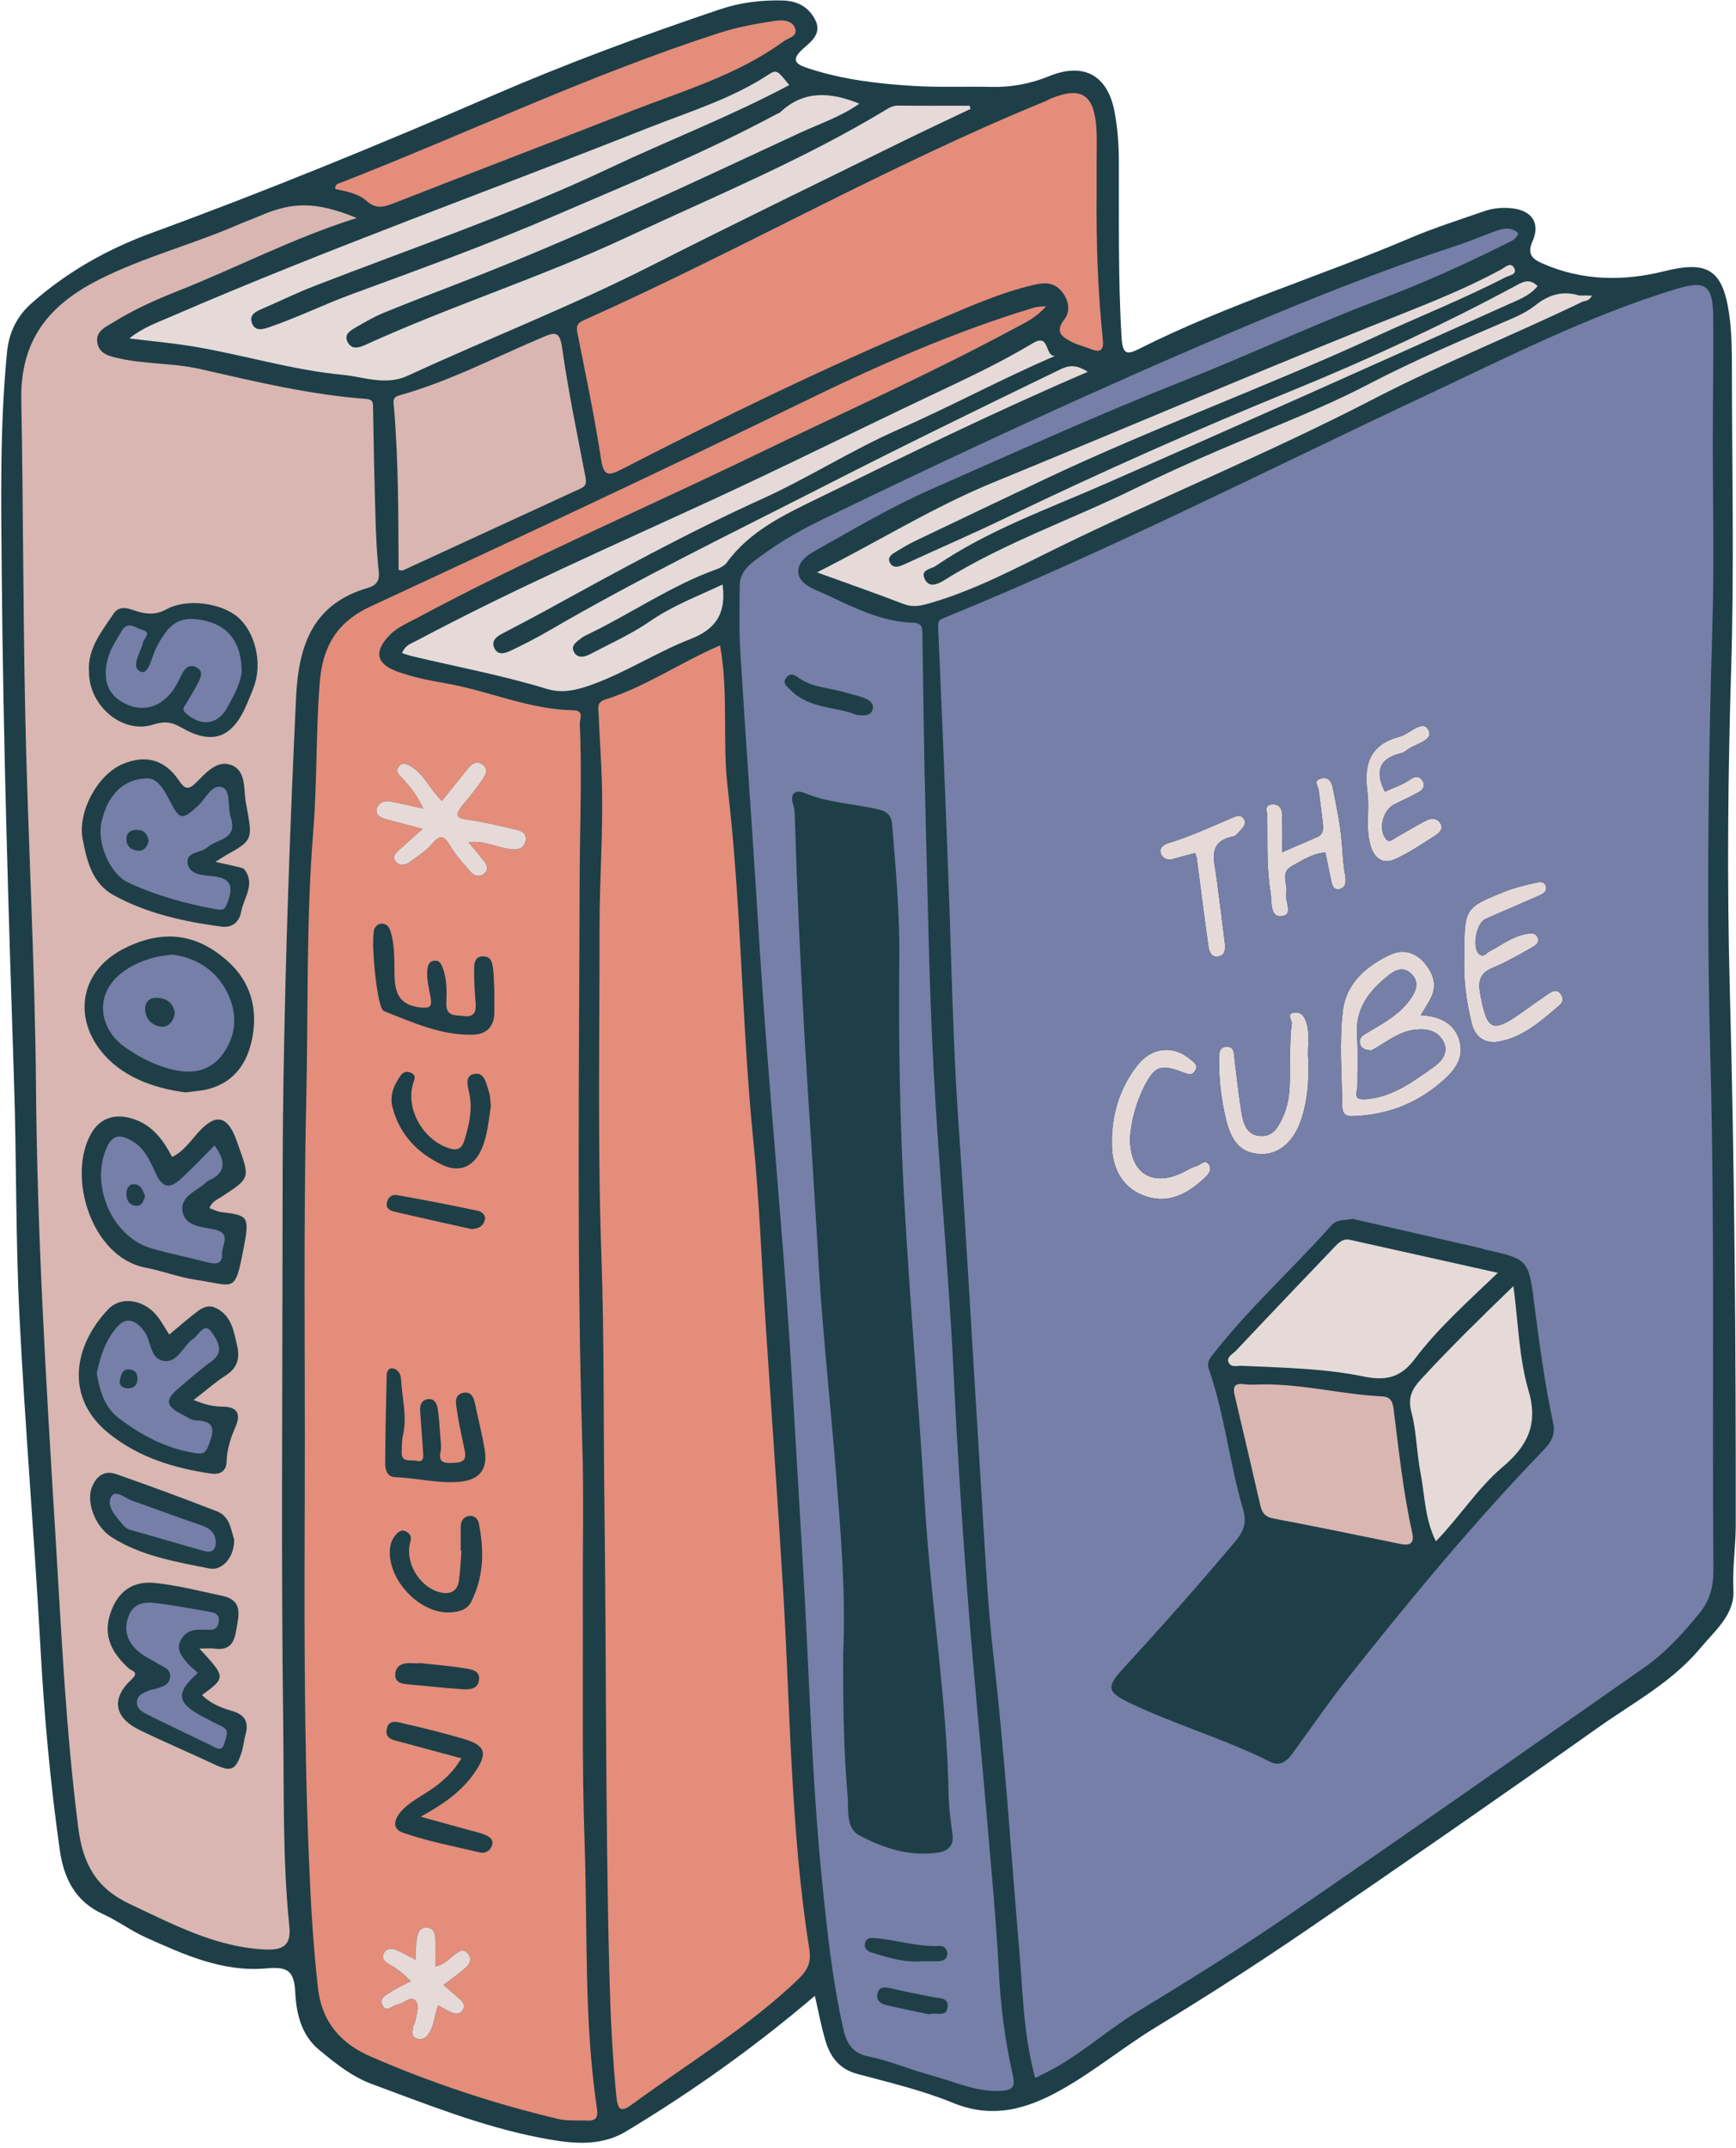
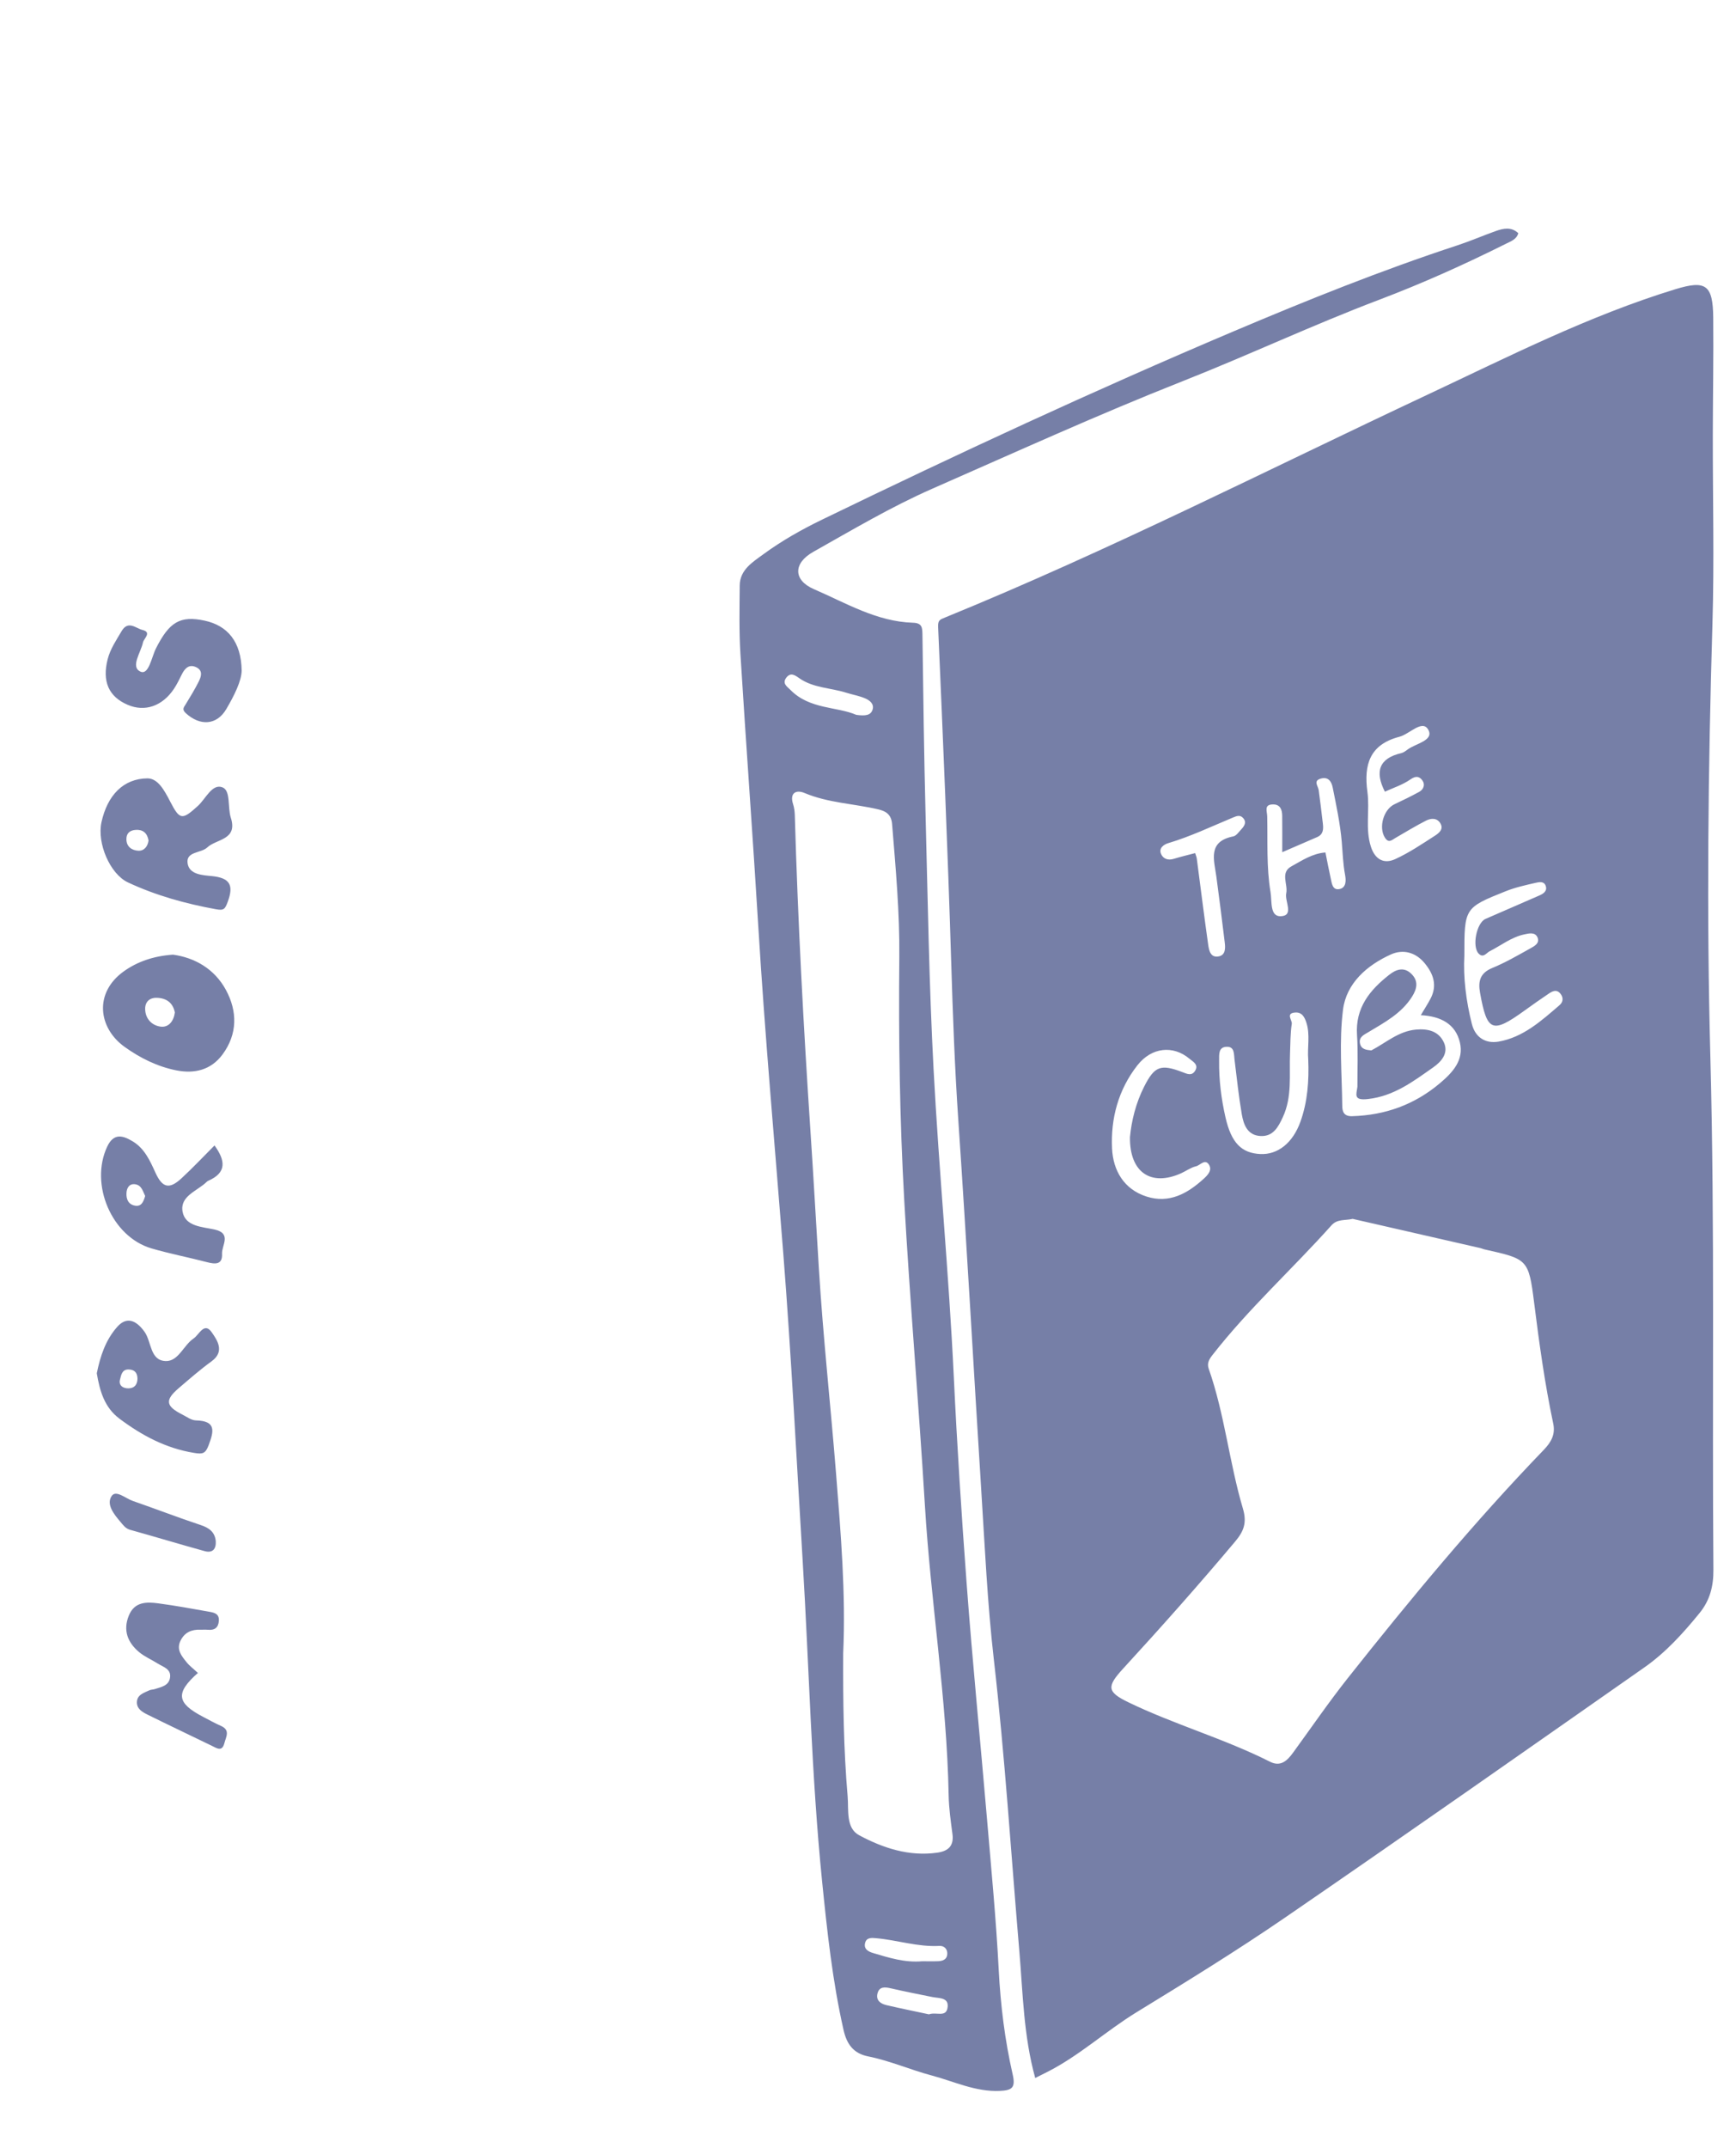
<svg xmlns="http://www.w3.org/2000/svg" height="533.4" preserveAspectRatio="xMidYMid meet" version="1.0" viewBox="-0.3 -0.1 431.3 533.4" width="431.3" zoomAndPan="magnify">
  <g id="change1_1">
-     <path d="M430.937,378.737c-0.007,5.36-0.865,10.634-0.579,16.059c0.322,6.101-4.609,10.069-8.234,14.419 c-7.031,8.438-16.677,13.534-25.414,19.722c-24.188,17.13-48.56,34.004-73.039,50.717c-12.042,8.222-24.337,16.1-36.794,23.679 c-8.016,4.878-15.232,10.89-23.435,15.499c-8.676,4.874-17.134,7.336-27.051,3.27c-7.615-3.122-15.749-5.033-23.734-7.179 c-4.449-1.196-6.675-4.216-7.866-8.196c-1.088-3.633-1.761-7.391-2.64-11.192c-14.895,12.704-30.485,23.794-46.927,33.687 c-6.851,4.122-14.541,2.88-21.591,1.508c-14.288-2.781-27.856-8.23-41.5-13.265c-5.011-1.849-9.05-5.127-13.094-8.453 c-4.588-3.774-5.747-9.251-5.998-14.493c-0.268-5.582-2.327-6.221-7.282-5.782c-10.764,0.953-20.42-3.454-29.946-7.745 c-3.624-1.633-6.877-4.089-10.498-5.73c-6.977-3.162-9.778-8.957-10.777-16.014c-2.367-16.724-3.875-33.517-4.801-50.394 c-1.504-27.438-3.841-54.832-5.209-82.275c-0.964-19.348-0.708-38.752-1.343-58.12c-1.38-42.106-2.687-84.206-3.057-126.343 c-0.161-18.304-0.471-36.549,1.319-54.779c0.47-4.785,2.41-8.86,6.009-12.052c8.82-7.821,18.823-13.478,29.946-17.547 c28.501-10.428,56.577-21.936,84.432-34.002c18.573-8.046,37.571-15.064,56.759-21.524c4.954-1.668,10.141-2.317,15.43-2.197 c3.759,0.086,6.538,1.543,8.227,4.849c1.711,3.35-1.063,5.409-2.908,7.031c-3.668,3.226-1.481,4.113,1.445,5.065 c8.381,2.727,17.074,3.742,25.797,4.278c6.44,0.396,12.919,0.109,19.379,0.245c4.983,0.105,9.69-0.754,14.346-2.651 c8.815-3.591,14.74-0.15,16.371,9.234c0.658,3.786,0.976,7.594,0.992,11.46c0.061,14.757-0.217,29.514,0.685,44.272 c0.275,4.505,1.591,4.12,4.641,2.59c21.704-10.886,44.969-17.967,67.251-27.455c5.909-2.516,12.072-4.441,18.143-6.568 c2.191-0.768,4.508-0.979,6.816-0.751c5.041,0.497,7.281,3.668,5.222,8.254c-1.516,3.378,0.278,4.494,2.588,5.504 c9.823,4.298,20.07,4.412,30.207,1.872c10.741-2.692,14.51-0.348,16.087,10.708c0.658,4.612,0.669,9.189,0.673,13.79 c0.02,24.615,0.578,49.248-0.175,73.841c-0.815,26.615-1.061,53.239-0.353,79.815C430.64,289.845,430.991,334.284,430.937,378.737z" fill="#1e3f48" />
-   </g>
+     </g>
  <g id="change2_1">
-     <path d="M144.948,457.872c-0.701-20.285-0.36-40.607-0.446-60.914c-0.054-12.769,0.265-25.547-0.127-38.305 c-1.424-46.293-0.78-92.593-0.676-138.891c0.03-13.381,0.627-26.763,0.048-40.142c-0.05-1.163,1.182-3.287-1.606-3.335 c-11.039-0.187-21.138-4.878-31.841-6.712c-4.058-0.695-8.16-1.535-12.009-2.943c-5.235-1.915-5.661-5.031-1.786-9.011 c1.878-1.928,4.299-2.905,6.588-4.135c27.439-14.734,56.077-26.98,84.087-40.529c21.534-10.417,43.421-20.112,64.494-31.472 c2.641-1.424,5.461-2.63,7.912-5.547c-1.423,0.151-2.183,0.116-2.871,0.322c-20.017,6.023-39.123,14.496-57.798,23.604 c-35.535,17.331-71.36,34.034-107.213,50.672c-8.725,4.049-11.911,10.42-12.583,19.023c-0.958,12.255-0.603,24.564-1.597,36.833 c-1.8,22.238-1.228,44.564-1.739,66.844c-0.723,31.521-0.276,63.069-0.37,94.606c-0.093,31.223-0.252,62.451,1.034,93.65 c0.442,10.715,1.025,21.448,2.257,32.154c1.002,8.711,5.966,13.878,13.044,16.957c15.029,6.537,30.589,11.716,46.563,15.502 c2.351,0.557,4.895,0.301,7.349,0.421c2.065,0.101,2.66-0.877,2.363-2.86C144.761,501.846,145.706,479.81,144.948,457.872z M115.169,488.735c-1.589,1.419-3.369,2.625-5.318,4.112c1.112,0.966,2.228,1.873,3.27,2.859c0.962,0.91,2.544,1.813,1.55,3.36 c-0.919,1.432-2.421,0.843-3.693,0.161c-0.771-0.414-1.531-0.848-2.411-1.336c-1.006,2.419-0.918,4.81-2.198,6.773 c-0.737,1.129-1.511,1.946-2.956,1.535c-1.746-0.497-1.164-1.887-1.059-3.035c0.04-0.431,0.469-0.822,0.529-1.257 c0.251-1.798,1.217-4.078-0.05-5.279c-1.191-1.128-2.942,0.864-4.512,1.105c-1.183,0.181-2.599,2.086-3.582,0.171 c-0.963-1.876,1.002-2.606,2.171-3.378c1.487-0.981,3.144-1.704,4.87-2.614c-1.766-1.796-3.514-3.213-5.554-4.316 c-0.921-0.498-1.806-1.341-1.17-2.625c0.598-1.207,1.854-1.249,2.802-0.901c1.676,0.615,3.224,1.577,5.067,2.516 c0.109-1.906,0.055-3.576,0.344-5.185c0.233-1.297,0.57-2.891,2.43-2.791c1.8,0.096,2.13,1.486,2.15,2.957 c0.03,2.142,0.008,4.284,0.008,6.692c2.234-0.435,3.298-1.805,4.614-2.805c1.08-0.82,2.283-1.905,3.537-0.309 C117.152,486.597,116.183,487.83,115.169,488.735z M111.747,285.193c2.132,0.57,2.902-0.693,3.348-2.161 c1.11-3.652,1.996-7.345,1.268-11.252c-0.344-1.846-1.41-4.626,1.084-5.172c2.657-0.581,3.056,2.452,3.71,4.41 c0.379,1.136,0.355,2.407,0.498,3.511c-0.578,3.758-0.83,7.462-2.361,10.853c-1.969,4.36-5.513,5.809-9.751,3.789 c-6.068-2.893-10.436-7.37-12.275-14.066c-0.864-3.147,0.272-5.691,1.965-8.124c0.712-1.024,1.843-1.135,2.867-0.51 c1.015,0.619,0.55,1.48,0.263,2.409C100.337,275.428,105.022,283.395,111.747,285.193z M98.382,296.691 c6.727,1.198,13.439,2.494,20.121,3.919c0.85,0.181,2.028,1.07,1.621,2.387c-0.47,1.522-1.699,2.056-3.289,2.131 c-6.367-1.427-12.743-2.818-19.092-4.322c-0.945-0.224-2.159-0.64-1.947-2.111C96.01,297.207,97.121,296.467,98.382,296.691z M97.435,339.743c1.357,0.326,1.851,1.583,1.918,2.84c0.244,4.574,1.541,9.105,0.468,13.741c-0.308,1.33-0.275,2.745-0.331,4.124 c-0.116,2.843,2.311,1.874,3.66,2.226c2.027,0.53,1.712-1.194,1.647-2.329c-0.191-3.369-0.519-6.731-0.718-10.1 c-0.09-1.528,0.46-2.849,2.204-2.898c1.554-0.043,2.01,1.384,2.191,2.539c0.355,2.268,0.432,4.58,0.716,7.969 c0,0.131,0.205,1.4-0.043,2.575c-0.519,2.464,0.678,2.851,2.726,2.775c1.984-0.073,3.863-0.051,3.312-2.894 c-0.638-3.295-1.444-6.564-1.917-9.882c-0.242-1.692-0.936-4.171,1.538-4.641c2.393-0.455,2.745,1.838,3.127,3.672 c0.716,3.44,1.585,6.852,2.171,10.313c0.851,5.019-1.243,7.634-6.154,8.099c-5.408,0.512-10.671-0.938-16.028-1.126 c-1.983-0.07-2.524-1.779-2.519-3.298c0.026-7.35,0.195-14.699,0.369-22.047C95.794,340.459,96.292,339.469,97.435,339.743z M116.729,397.756c-0.997,1.938-3.034,2.432-5.123,2.558c-7.663,0.463-15.855-8.288-15.001-15.951 c0.145-1.304,0.649-2.408,1.409-3.314c0.643-0.766,1.599-1.508,2.807-0.674c0.994,0.686,1.138,1.266,0.779,2.614 c-1.302,4.895,2.222,10.83,7.056,12.244c2.578,0.755,4.659,0.14,5.08-2.89c0.337-2.422,0.411-4.881,0.602-7.323 c-0.057-0.004-0.114-0.008-0.172-0.012c0-1.996,0.007-3.993-0.002-5.989c-0.007-1.428,0.717-2.432,2.049-2.654 c1.17-0.196,2.207,0.653,2.422,1.71C120.006,384.813,119.957,391.48,116.729,397.756z M118.729,417.004 c-0.239,2.428-2.415,2.523-4.275,2.391c-4.289-0.304-8.566-0.772-12.849-1.158c-1.721-0.155-3.783-0.247-3.708-2.49 c0.073-2.207,1.85-2.967,3.97-2.808c0.612,0.046,1.23,0.007,2.554,0.007c3.116,0.347,6.952,0.641,10.734,1.26 C116.683,414.456,118.957,414.687,118.729,417.004z M121.913,458.272c-0.481,1.245-1.656,1.985-2.971,1.673 c-6.387-1.515-12.881-2.756-19.066-4.883c-3.458-1.19-1.717-4.191,0.009-5.895c1.822-1.799,4.188-3.058,6.359-4.489 c3.09-2.036,5.864-4.369,8.089-8.114c-5.299-1.434-10.136-2.755-14.98-4.046c-1.771-0.472-4.069-0.708-3.575-3.206 c0.537-2.715,2.956-1.673,4.546-1.32c4.764,1.055,9.493,2.293,14.189,3.624c5.921,1.678,6.534,3.656,2.903,8.773 c-3.174,4.474-7.524,7.56-13.215,10.671c4.573,1.258,8.315,2.283,12.054,3.319c1.322,0.366,2.689,0.639,3.94,1.177 C121.292,456.026,122.488,456.784,121.913,458.272z M122.517,251.28c-0.007,3.563-1.909,5.489-5.351,5.578 c-7.852,0.203-14.846-3.02-21.936-5.802c-0.139-0.055-0.265-0.159-0.38-0.259c-1.583-1.377-3.264-18.873-1.992-20.528 c0.498-0.648,1.084-1.106,1.929-0.987c1.244,0.175,1.693,1.054,2.02,2.181c1.047,3.605,0.825,7.311,0.922,10.98 c0.113,4.235,1.339,7.023,6.257,7.624c2.583,0.316,3.067-0.177,2.712-2.354c-0.369-2.265-1.03-4.48-0.832-6.823 c0.098-1.159,0.333-2.193,1.643-2.395c1.336-0.206,1.787,0.721,2.206,1.831c1.065,2.82,0.971,5.767,0.867,8.652 c-0.125,3.444,2.245,2.975,4.307,3.248c2.598,0.344,3.157-0.991,2.977-3.25c-0.231-2.901-0.416-5.817-0.361-8.722 c0.024-1.286,0.282-2.884,2.267-2.856c1.886,0.026,2.233,1.509,2.403,2.838c0.273,2.125,0.263,4.286,0.339,5.774 C122.518,248.208,122.52,249.744,122.517,251.28z M130.27,208.72c-0.476,2.461-2.761,2.231-4.525,1.936 c-3.057-0.511-5.943-2.078-9.639-1.59c1.42,1.72,2.589,3.101,3.716,4.514c0.818,1.025,1.407,2.226,0.199,3.251 c-1.065,0.904-2.416,0.7-3.305-0.324c-1.808-2.079-3.716-4.139-5.115-6.486c-1.442-2.419-2.383-3.087-4.506-0.611 c-1.567,1.828-3.695,3.206-5.686,4.626c-1.041,0.743-2.485,0.927-3.379-0.147c-1.078-1.296,0.109-2.229,1.013-3.053 c1.671-1.524,3.369-3.019,5.696-5.099c-3.666-0.96-6.333-1.635-8.985-2.361c-1.367-0.374-2.879-0.968-2.416-2.685 c0.392-1.453,1.814-2.051,3.351-1.751c2.536,0.496,5.054,1.082,8.168,1.758c-1.416-3.174-3.258-5.446-5.242-7.599 c-0.755-0.82-1.716-1.525-0.911-2.708c0.947-1.391,2.084-0.76,3.194-0.086c3.271,1.986,4.602,5.678,7.582,8.502 c2.104-2.602,4.215-5.169,6.273-7.778c1.038-1.316,2.24-2.435,3.85-1.22c1.725,1.302,0.528,2.858-0.298,4.051 c-1.483,2.144-3.161,4.157-4.814,6.177c-1.567,1.915-1.858,3.017,1.264,3.421c3.785,0.49,7.518,1.418,11.25,2.261 C128.609,206.081,130.714,206.428,130.27,208.72z M200.769,483.886c0.503,3.128-0.271,5.17-2.718,7.513 c-12.5,11.969-27.299,20.813-41.125,30.973c-2.872,2.11-3.745,1.81-4.119-2.061c-1.006-10.408-1.477-20.816-1.739-31.264 c-0.963-38.437-0.716-76.884-1.202-115.323c-0.262-20.758-0.037-41.531-0.759-62.272c-0.941-27.068-0.436-54.13-0.453-81.193 c-0.008-11.826,0.901-23.659,0.591-35.5c-0.153-5.831-0.579-11.655-0.818-17.485c-0.059-1.427-0.578-2.962,1.653-3.66 c9.999-3.129,18.639-9.207,28.514-13.428c2.159,11.939,0.523,23.687,1.889,35.308c3.423,29.126,3.451,58.505,6.375,87.683 c1.514,15.112,2.06,30.321,3.059,45.485c1.463,22.208,3.038,44.41,4.374,66.626c0.876,14.564,1.314,29.154,2.129,43.722 C197.258,454.024,198.379,469.022,200.769,483.886z M144.827,79.383c38.642-17.253,75.454-38.366,114.684-54.385 c0.426-0.174,0.813-0.443,1.239-0.617c7.56-3.081,10.75-1.081,11.331,7.243c0.193,2.757,0.057,5.537,0.063,8.307 c0.006,2.77,0.001,5.539,0.001,8.309c-0.093,11.991,0.283,23.964,1.542,35.894c0.281,2.658-0.493,3.464-3.027,2.434 c-1.559-0.634-3.246-0.996-4.729-1.764c-2.311-1.196-4.258-2.413-1.808-5.577c1.565-2.021,1.172-4.652-0.557-6.842 c-1.791-2.268-4.066-2.41-6.647-1.826c-9.184,2.078-17.666,6.077-26.271,9.688c-26.023,10.92-51.375,23.282-76.466,36.179 c-3.072,1.579-4.478,1.97-5.143-2.405c-1.607-10.582-3.824-21.073-5.909-31.578C142.784,80.703,143.26,80.082,144.827,79.383z M90.738,49.77c-2.103-1.867-5.122-2.36-7.754-2.933c0.025-1.355,0.764-1.331,1.273-1.529c31.407-12.254,61.902-26.813,94.051-37.2 c4.561-1.473,9.209-2.33,13.906-3.022c1.849-0.273,4.105-0.205,4.934,1.639c0.992,2.208-1.561,2.554-2.782,3.447 c-11.453,8.378-24.974,12.275-37.939,17.349c-19.707,7.711-39.485,15.24-59.186,22.967C94.762,51.46,92.964,51.746,90.738,49.77z" fill="#e48d7a" />
-   </g>
+     </g>
  <g id="change3_1">
-     <path d="M91.107,145.889c1.962-0.573,2.963-1.654,2.698-4.015c-0.479-4.266-0.671-8.573-0.801-12.868 c-0.28-9.22-0.473-18.443-0.623-27.666c-0.022-1.353,0.098-2.234-1.752-2.373c-13.971-1.05-27.562-4.31-41.165-7.415 c-6.628-1.513-13.455-1.18-20.064-2.624c-2.418-0.529-5.114-1.091-5.537-4.026c-0.405-2.814,2.195-3.864,4.091-5.029 c4.978-3.059,10.282-5.479,15.72-7.622c14.639-5.77,28.599-13.159,44.647-18.213c-9.961-4.075-15.807-4.085-23.938-0.582 c-1.831,0.789-3.715,1.452-5.542,2.248c-11.384,4.965-23.515,8.03-34.631,13.679C11.96,75.608,4.699,84.239,4.985,99.287 c0.489,25.674,0.439,51.365,0.966,77.049c0.64,31.208,2.437,62.394,2.692,93.591c0.302,36.919,2.53,73.704,4.788,110.516 c1.504,24.522,2.593,49.055,5.729,73.463c1.137,8.85,4.427,14.926,12.838,18.865c10.867,5.09,21.39,10.749,33.732,11.268 c3.959,0.166,6.354-0.831,5.866-5.614c-1.72-16.85-1.316-33.8-1.535-50.69c-0.515-39.69-0.191-79.392-0.166-119.089 c0.008-13.54,0.016-27.083,0.234-40.621c0.511-31.657,1.63-63.292,3.131-94.921C73.877,160.118,77.394,149.891,91.107,145.889z M58.39,215.097c0.73,0.183,1.712,0.29,2.091,0.797c2.722,3.641-0.236,6.978-0.852,10.394c-0.419,2.323-2.003,4.116-4.902,3.728 c-9.285-1.244-18.368-3.209-26.685-7.742c-5.467-2.979-6.732-8.511-7.792-13.914c-1.343-6.844,3.658-15.985,9.799-18.658 c5.672-2.469,10.519-1.254,14.026,3.922c1.464,2.161,2.307,2.645,4.359,0.617c2.351-2.323,5.077-5.595,8.554-4.409 c3.869,1.319,3.217,5.774,3.751,9.172c0.095,0.606,0.224,1.206,0.335,1.809c1.397,7.606,1.28,7.854-5.269,11.493 c-0.646,0.359-1.25,0.792-2.585,1.644C55.449,214.438,56.929,214.73,58.39,215.097z M22.435,281.253 c2.067-3.522,5.53-4.872,9.865-3.636c4.999,1.425,7.846,5.146,10.16,9.608c3.237-1.583,4.933-4.605,7.275-6.927 c3.659-3.628,6.203-3.142,8.272,1.642c0.364,0.843,0.647,1.721,0.959,2.586c2.869,7.965,2.862,7.955-4.174,12.544 c-1.123,0.732-2.486,1.245-3.056,2.856c0.99,0.345,1.92,0.858,2.897,0.978c6.715,0.822,7.147,0.956,5.574,9.09 c-2.182,11.284-2.12,9.165-11.875,7.729c-4.22-0.622-8.288-2.219-12.492-3.02C22.311,312.123,16.236,291.813,22.435,281.253z M26.657,324.976c3.121-3.236,8.624-2.323,11.833,1.445c1.26,1.48,2.176,3.253,3.258,4.907c2.24-1.86,4.428-3.781,6.732-5.551 c1.336-1.026,2.854-1.947,4.665-1.132c4.101,1.845,4.632,5.84,5.485,9.527c0.661,2.858,0.14,5.37-2.679,7.186 c-2.683,1.728-5.102,3.866-8.141,6.213c2.674,1.107,4.867,1.644,7.24,1.664c3.71,0.032,4.544,1.855,3.118,5.109 c-1.17,2.671-2.071,5.419-2.158,8.391c-0.075,2.587-1.61,3.456-4.012,3.1c-9.029-1.338-17.552-3.927-24.898-9.664 C15.412,347.041,18.121,333.829,26.657,324.976z M22.508,369.293c1.133-2.91,3.177-4.325,6.113-3.296 c8.374,2.934,16.705,6.003,24.973,9.223c3.307,1.288,3.483,4.737,4.281,6.989c0.129,4.204-2.878,7.859-6.132,7.208 c-8.372-1.676-16.923-3.07-24.318-7.78C23.293,379.005,21.097,372.918,22.508,369.293z M60.686,430.727 c-0.406,1.469-0.518,3.027-0.998,4.467c-1.478,4.43-2.609,4.802-6.843,2.817c-6.088-2.853-12.279-5.488-18.334-8.408 c-6.39-3.082-7.323-7.77-2.212-12.554c2.131-1.995,0.172-2.117-0.593-2.812c-4.147-3.763-6.545-8.025-4.533-13.828 c1.865-5.379,5.576-7.996,11.16-7.389c5.634,0.612,11.125,2.022,16.66,3.213c4.431,0.953,4.223,3.864,3.664,6.979 c-0.554,3.091-0.738,6.787-5.598,6.109c-1.138-0.159-2.318-0.024-3.818-0.024c6.6,7.172,6.6,7.172,0.638,11.562 c2.03,2,4.632,3.13,7.185,3.848C60.494,425.671,61.604,427.405,60.686,430.727z M62.411,257.491 c-1.143,6.176-4.355,11.144-10.966,12.867c-1.762,0.459-3.62,0.546-5.625,0.832c-8.19-1.057-16.135-4.005-21.184-10.474 c-6.61-8.47-5.119-19.959,6.392-25.516c9.486-4.579,17.736-3.38,25.346,3.491C61.969,243.743,63.738,250.322,62.411,257.491z M62.868,170.193c-0.549,1.582-1.229,3.12-1.884,4.663c-3.527,8.307-8.515,10.197-16.221,5.717c-2.447-1.423-4.282-1.603-7.006-0.73 c-7.591,2.432-15.944-4.612-15.946-13.056c-0.401-5.837,3.172-10.07,6.092-14.464c1.777-2.674,4.621-0.81,6.783-0.339 c2.416,0.526,4.277,0.392,6.478-0.817c4.969-2.731,13.609-1.543,17.727,2.085C63.101,156.96,64.874,164.417,62.868,170.193z M139.347,86.227c1.528,10.733,3.728,21.372,5.791,32.024c0.281,1.451,0.258,2.3-1.155,2.949 c-14.723,6.772-29.435,13.57-44.159,20.339c-0.235,0.108-0.593-0.051-1.098-0.109c-0.061-13.472-0.013-26.971-1.153-40.432 c-0.094-1.106-0.542-2.385,1.306-2.901c12.428-3.47,23.848-9.464,35.664-14.459C137.576,82.357,138.765,82.134,139.347,86.227z M350.558,380.519c0.6,2.68-0.56,3.297-2.958,2.806c-10.492-2.146-20.974-4.348-31.499-6.316c-2.092-0.391-2.843-1.393-3.257-3.185 c-2.101-9.09-4.214-18.176-6.362-27.255c-0.478-2.023-0.337-3.271,2.294-2.918c1.659,0.223,3.373,0.041,5.062,0.041 c9.873-0.021,19.482,2.517,29.288,2.994c1.94,0.094,2.556,1.194,2.782,2.963C347.227,359.974,348.278,370.341,350.558,380.519z" fill="#d9b6b1" />
-   </g>
+     </g>
  <g id="change4_1">
-     <path d="M395.19,73.297c-0.525,1.184-1.417,1.321-2.278,1.509c-17.261,8.322-35.075,15.437-52.114,24.262 c-25.601,13.261-52.333,24.147-78.23,36.803c-10.314,5.04-20.472,10.5-31.577,13.743c-2.198,0.642-4.316,1.225-6.701,0.313 c-6.985-2.672-14.048-5.142-21.619-7.886c14.953-7.489,28.699-16.131,43.759-22.311c31.049-12.742,61.925-25.906,93.045-38.47 c11.236-4.536,22.606-8.678,33.27-14.497c0.984-0.537,2.301-1.9,3.138-0.289c0.836,1.61-1.114,1.761-2.026,2.23 c-10.479,5.389-21.43,9.749-32.124,14.665c-27.359,12.577-55.705,22.853-82.917,35.757c-10.645,5.048-21.284,10.108-31.91,15.196 c-1.518,0.727-2.96,1.62-4.41,2.481c-1.052,0.625-2.419,1.389-1.738,2.777c0.776,1.583,2.26,1.085,3.604,0.469 c8.625-3.954,17.333-7.734,25.878-11.851c23.299-11.225,46.905-21.679,70.866-31.467c18.628-7.61,36.987-16.106,54.772-25.663 c2.005-1.077,3.728-2.234,5.826-0.115c-1.961,2.432-4.922,3.482-7.62,4.693c-33.473,15.025-66.953,30.033-100.568,44.744 c-13.998,6.126-28.532,11.3-41.298,20.031c-1.251,0.855-3.86,0.878-2.8,3.227c1.082,2.397,3.378,1.27,4.807,0.38 c15.168-9.455,32.108-15.218,48.036-23.09c13.011-6.431,26.535-11.838,39.919-17.494c5.925-2.504,11.774-5.14,17.473-8.106 c11.265-5.863,22.93-10.843,34.589-15.845c2.385-1.023,4.842-2.135,6.846-3.732c3.361-2.679,6.854-3.752,10.995-2.467 C393.077,73.297,394.069,73.297,395.19,73.297z M312.846,286.492c4.294,0.196,8.046-2.722,9.952-8.061 c1.774-4.968,2.138-10.162,1.927-15.408c-0.257-3.041,0.509-6.145-0.453-9.137c-0.428-1.333-1.072-2.677-2.823-2.534 c-2.396,0.196-0.673,1.901-0.812,2.797c-0.371,2.405-0.336,4.874-0.436,7.318c-0.22,5.325,0.579,10.758-1.78,15.85 c-1.13,2.44-2.386,4.847-5.524,4.701c-3.274-0.152-4.234-2.813-4.68-5.417c-0.772-4.512-1.247-9.076-1.809-13.623 c-0.168-1.357,0.019-3.131-1.865-3.121c-2.199,0.011-1.937,1.956-1.956,3.448c-0.06,4.763,0.53,9.473,1.586,14.099 C305.617,283.731,308.159,286.278,312.846,286.492z M303.986,233.992c-0.661-5.456-1.345-10.91-2.083-16.357 c-0.566-4.182-2.251-8.74,4.204-10.03c0.766-0.153,1.401-1.128,2.021-1.794c0.766-0.823,1.357-1.777,0.374-2.81 c-0.755-0.793-1.563-0.456-2.489-0.071c-5.322,2.214-10.532,4.706-16.085,6.362c-1.018,0.304-2.44,1.202-1.754,2.713 c0.543,1.197,1.726,1.61,3.126,1.182c1.74-0.532,3.515-0.951,5.328-1.433c0.159,0.522,0.353,0.945,0.411,1.386 c0.939,7.107,1.817,14.223,2.823,21.321c0.205,1.446,0.561,3.383,2.675,2.935C304.178,237.049,304.153,235.371,303.986,233.992z M127.004,205.718c-3.732-0.844-7.465-1.772-11.25-2.261c-3.122-0.404-2.83-1.505-1.264-3.421c1.653-2.021,3.331-4.034,4.814-6.177 c0.826-1.193,2.023-2.75,0.298-4.051c-1.61-1.215-2.812-0.096-3.85,1.22c-2.058,2.609-4.169,5.176-6.273,7.778 c-2.979-2.823-4.311-6.515-7.582-8.502c-1.11-0.674-2.248-1.305-3.194,0.086c-0.805,1.182,0.156,1.888,0.911,2.708 c1.984,2.153,3.826,4.425,5.242,7.599c-3.114-0.676-5.632-1.262-8.168-1.758c-1.537-0.301-2.96,0.298-3.351,1.751 c-0.463,1.718,1.049,2.311,2.416,2.685c2.652,0.726,5.319,1.402,8.985,2.361c-2.327,2.079-4.025,3.574-5.696,5.099 c-0.904,0.825-2.092,1.758-1.013,3.053c0.894,1.074,2.338,0.89,3.379,0.147c1.991-1.42,4.119-2.798,5.686-4.626 c2.123-2.476,3.064-1.807,4.506,0.611c1.399,2.347,3.307,4.407,5.115,6.486c0.89,1.023,2.24,1.228,3.305,0.324 c1.208-1.025,0.619-2.227-0.199-3.251c-1.128-1.413-2.296-2.793-3.716-4.514c3.696-0.488,6.582,1.079,9.639,1.59 c1.764,0.295,4.049,0.525,4.525-1.936C130.714,206.428,128.609,206.081,127.004,205.718z M112.474,485.454 c-1.316,0.999-2.38,2.37-4.614,2.805c0-2.408,0.022-4.551-0.008-6.692c-0.021-1.471-0.35-2.86-2.15-2.957 c-1.86-0.099-2.196,1.495-2.43,2.791c-0.29,1.609-0.235,3.279-0.344,5.185c-1.843-0.939-3.391-1.901-5.067-2.516 c-0.949-0.348-2.204-0.307-2.802,0.901c-0.636,1.284,0.249,2.127,1.17,2.625c2.041,1.103,3.789,2.52,5.554,4.316 c-1.726,0.909-3.383,1.632-4.87,2.614c-1.169,0.771-3.134,1.501-2.171,3.378c0.982,1.915,2.398,0.01,3.582-0.171 c1.571-0.241,3.321-2.233,4.512-1.105c1.267,1.2,0.301,3.481,0.05,5.279c-0.061,0.436-0.49,0.826-0.529,1.257 c-0.106,1.148-0.688,2.538,1.059,3.035c1.445,0.411,2.219-0.405,2.956-1.535c1.28-1.963,1.192-4.354,2.198-6.773 c0.88,0.489,1.64,0.923,2.411,1.336c1.271,0.682,2.774,1.271,3.693-0.161c0.993-1.548-0.588-2.451-1.55-3.36 c-1.042-0.986-2.158-1.893-3.27-2.859c1.949-1.487,3.729-2.692,5.318-4.112c1.013-0.905,1.982-2.138,0.841-3.591 C114.757,483.549,113.554,484.634,112.474,485.454z M101.016,93.202c20.033-9.246,40.62-17.245,60.327-27.243 c20.653-10.478,41.505-20.566,62.286-30.79c5.696-2.802,11.455-5.479,17.185-8.214c-0.07-0.267-0.139-0.534-0.209-0.801 c-5.93,0-11.86,0.04-17.789-0.03c-1.355-0.016-2.328,0.623-3.374,1.254c-20.411,12.301-42.433,21.349-63.941,31.409 c-21.241,9.935-43.683,17.035-65.032,26.758c-1.643,0.748-3.374,1.268-4.404-0.708c-0.976-1.872,0.632-2.81,1.939-3.568 c2.251-1.304,4.512-2.649,6.91-3.633c6.52-2.675,13.106-5.188,19.678-7.733c28.475-11.028,56.043-24.114,83.721-36.948 c5.019-2.327,10.351-4.088,14.898-7.31c-7.071-2.862-13.756-3.455-19.673,2.141c-0.213,0.202-0.549,0.271-0.82,0.416 c-17.989,9.668-36.892,17.377-55.605,25.433c-16.448,7.081-33.323,13.195-50.142,19.375c-6.771,2.488-13.236,5.678-20.041,8.028 c-1.639,0.566-3.901,1.445-4.688-1.06c-0.652-2.073,1.269-2.81,2.857-3.5c4.214-1.831,8.351-3.854,12.63-5.515 c24.559-9.537,49.531-18.013,73.4-29.308c14.811-7.008,30.154-12.878,44.655-20.632c-2.983-3.684-3.133-3.913-5.236-2.541 c-9.228,6.025-19.701,9.183-29.807,13.186c-39.471,15.635-79.465,29.946-118.45,46.811c-3.54,1.531-7.206,2.823-10.462,5.477 c5.435,0.664,10.482,1.111,15.469,1.922c12.554,2.041,24.778,5.898,37.477,7.101C90.15,93.488,95.476,95.76,101.016,93.202z M263.265,91.57c-19.447,9.401-38.856,18.871-58.099,28.689c-23.213,11.844-46.667,23.219-69.21,36.34 c-3.049,1.774-6.203,3.384-9.39,4.897c-1.344,0.638-3.138,1.246-4.033-0.611c-0.854-1.77,0.447-2.837,1.906-3.611 c3.518-1.866,7.065-3.679,10.556-5.595c17.727-9.733,35.452-19.457,53.895-27.814c11.581-5.248,22.328-12.153,33.985-17.289 c13.009-5.732,25.532-12.515,38.951-18.29c-2.683,0.113-1.196-5.769-5.568-3.135c-8.287,4.991-17.064,9.042-25.799,13.18 c-18.027,8.54-35.883,17.447-53.997,25.795c-24.505,11.293-49.234,22.104-73.076,34.787c-1.385,0.737-3.057,1.173-3.784,3.184 c1.042,0.324,1.736,0.587,2.452,0.757c11.167,2.654,22.467,4.756,33.464,8.118c3.831,1.171,7.419,0.333,11.155-1.014 c8.555-3.084,16.205-8.102,24.594-11.368c6.579-2.561,8.853-6.628,7.958-13.53c-6.162,2.887-12.445,5.27-18.006,9.103 c-4.697,3.238-9.889,5.554-14.906,8.192c-1.348,0.709-3.159,1.17-4.052-0.612c-0.788-1.574,0.728-2.471,1.788-3.312 c0.593-0.47,1.306-0.803,1.995-1.136c10.61-5.123,20.369-11.927,31.53-15.972c0.98-0.355,2.102-0.892,2.681-1.691 c5.657-7.79,14.025-11.763,22.284-15.798c22.184-10.837,44.352-21.712,67.429-31.595C267.507,90.668,265.687,90.399,263.265,91.57z M296.85,289.532c-1.307,0.304-2.471,1.186-3.729,1.749c-7.448,3.334-12.796-0.195-12.689-8.981 c0.374-4.003,1.447-8.459,3.549-12.595c2.565-5.045,4.109-5.605,9.454-3.562c1.23,0.47,2.38,1.021,3.203-0.354 c0.907-1.516-0.551-2.226-1.41-2.95c-4.069-3.426-9.422-2.88-12.954,1.626c-4.723,6.024-6.649,13.193-6.291,20.661 c0.261,5.432,2.923,10.138,8.598,11.938c5.614,1.78,10.152-0.757,14.178-4.429c1.005-0.916,2.19-2.148,1.276-3.535 C299.057,287.615,297.886,289.291,296.85,289.532z M375.696,319.291c-8.085,7.819-15.73,15.284-22.981,23.163 c-2.205,2.396-3.315,4.536-2.363,8.112c1.291,4.848,1.283,10.026,2.25,14.98c1.086,5.56,1.014,11.427,3.835,17.12 c6.025-6.208,10.396-13.227,16.635-18.502c5.979-5.056,8.902-10.427,6.383-18.938C377.07,337.165,376.923,328.439,375.696,319.291z M371.828,315.992c-12.83-2.86-24.761-5.51-36.687-8.186c-1.83-0.411-2.889,0.729-3.948,1.837 c-8.179,8.56-16.36,17.119-24.474,25.741c-0.76,0.807-2.393,1.495-1.767,2.888c0.596,1.328,2.188,0.76,3.358,0.815 c10.119,0.476,20.262,0.625,30.245,2.663c4.988,1.018,8.94,0.557,12.565-4.268C356.896,329.794,364.187,323.318,371.828,315.992z M384.476,246.658c-2.035,1.363-4.035,2.782-6.022,4.214c-8.027,5.782-9.293,5.26-11.04-4.395c-0.526-2.905-0.015-4.934,3.047-6.194 c3.247-1.337,6.319-3.119,9.396-4.835c0.998-0.557,2.475-1.284,1.822-2.767c-0.604-1.372-2.139-0.975-3.275-0.735 c-3.209,0.679-5.771,2.75-8.626,4.197c-0.798,0.404-1.54,1.759-2.705,0.579c-1.697-1.719-0.558-7.629,1.692-8.62 c4.473-1.971,8.976-3.873,13.446-5.85c1.005-0.444,1.997-1.133,1.48-2.448c-0.431-1.096-1.612-0.86-2.397-0.68 c-2.523,0.58-5.087,1.136-7.48,2.092c-10.316,4.122-10.296,4.172-10.3,16.042c-0.294,5.237,0.395,11.147,1.873,16.965 c0.867,3.414,3.494,4.887,6.599,4.354c6.127-1.052,10.653-5.169,15.191-9.07c0.891-0.766,1.006-1.896,0.166-2.889 C386.396,245.502,385.375,246.056,384.476,246.658z M318.257,202.487c-0.018-1.507-0.488-2.833-2.282-2.818 c-2.312,0.019-1.473,1.655-1.444,2.969c0.139,6.28-0.216,12.574,0.825,18.822c0.386,2.318-0.216,6.108,2.586,5.973 c3.325-0.16,0.894-3.704,1.318-5.704c0.474-2.235-1.563-5.12,1.277-6.678c2.632-1.444,5.22-3.21,8.459-3.449 c0.441,2.178,0.834,4.272,1.298,6.351c0.29,1.298,0.425,3.153,2.284,2.714c1.611-0.38,1.552-2.161,1.294-3.531 c-0.513-2.72-0.585-5.462-0.823-8.2c-0.394-4.529-1.356-9.018-2.253-13.489c-0.264-1.319-1.006-2.707-2.869-2.213 c-2.073,0.549-0.758,1.818-0.605,2.889c0.387,2.723,0.69,5.458,1.021,8.188c0.173,1.425,0.191,2.786-1.431,3.483 c-2.638,1.134-5.271,2.28-8.646,3.741C318.267,208.009,318.291,205.247,318.257,202.487z M347.853,186.925 c0.57-0.132,1.098-0.546,1.588-0.909c2.017-1.493,6.641-2.23,5.081-4.939c-1.473-2.557-4.64,1.137-7.137,1.788 c-7.354,1.916-8.891,6.868-7.959,13.699c0.614,4.497-0.584,9.148,0.881,13.649c1.019,3.128,3.225,4.319,6.015,3.044 c3.454-1.579,6.652-3.744,9.863-5.809c0.936-0.602,2.202-1.552,1.423-2.983c-0.82-1.507-2.361-1.416-3.635-0.765 c-2.585,1.321-5.07,2.837-7.586,4.292c-0.904,0.523-1.686,1.395-2.621-0.086c-1.603-2.537-0.344-6.998,2.406-8.294 c2.07-0.975,4.132-1.976,6.137-3.076c1.076-0.59,1.487-1.78,0.821-2.754c-0.68-0.995-1.556-1.352-2.98-0.35 c-1.951,1.373-4.338,2.127-6.382,3.074C341.25,191.58,342.24,188.228,347.853,186.925z M345.288,236.914 c2.929-1.315,6.056-0.591,8.332,2.15c2.23,2.686,3.215,5.561,1.471,8.875c-0.638,1.213-1.391,2.365-2.405,4.075 c4.943,0.246,8.619,2.162,9.711,6.741c1.054,4.418-1.774,7.47-4.971,10.163c-6.318,5.323-13.579,7.935-21.811,8.175 c-2.057,0.06-2.424-1.175-2.438-2.526c-0.085-7.995-0.817-16.089,0.191-23.955C334.204,244.083,339.315,239.596,345.288,236.914z M336.842,256.953c0.286,4.262,0.082,8.557,0.098,12.838c-0.257,1.948-1.033,3.451,2.581,3.05 c6.518-0.724,11.295-4.396,16.255-7.874c1.973-1.383,3.903-3.494,2.634-6.213c-1.302-2.791-3.954-3.439-6.942-3.164 c-4.336,0.4-7.456,3.281-11.066,5.166c-1.239-0.125-2.538-0.238-2.83-1.776c-0.298-1.568,1.028-2.12,2.027-2.72 c4.054-2.434,8.252-4.645,10.906-8.831c1.3-2.05,1.639-4.007-0.254-5.776c-1.798-1.68-3.699-1.01-5.363,0.29 C340.018,245.751,336.388,250.177,336.842,256.953z" fill="#e5dad8" />
-   </g>
+     </g>
  <g id="change5_1">
    <path d="M424.63,262.406c-0.955-35.815-0.56-71.663,0.516-107.496c0.471-15.677,0.067-31.38,0.092-47.072 c0.015-9.692,0.199-19.385,0.104-29.076c-0.08-8.144-1.859-9.346-9.397-7.04c-21.489,6.572-41.49,16.757-61.698,26.245 c-39.811,18.691-79.021,38.664-119.782,55.293c-1.265,0.516-1.768,0.647-1.692,2.397c1.208,27.625,2.389,55.253,3.238,82.891 c0.406,13.209,0.879,26.396,1.779,39.587c2.09,30.644,3.765,61.315,5.705,91.97c0.882,13.946,1.516,27.932,3.106,41.803 c2.763,24.114,4.282,48.322,6.342,72.489c0.893,10.474,1.042,21.059,3.952,31.55c1.103-0.553,2.046-1.023,2.986-1.499 c7.997-4.049,14.596-10.182,22.204-14.841c12.437-7.615,24.879-15.263,36.897-23.511c29.885-20.509,59.555-41.331,89.253-62.11 c5.312-3.717,9.658-8.519,13.745-13.546c2.555-3.143,3.438-6.682,3.406-10.691C425.046,347.303,425.762,304.86,424.63,262.406z M347.385,182.865c2.497-0.651,5.664-4.345,7.137-1.788c1.56,2.709-3.064,3.446-5.081,4.939c-0.489,0.362-1.018,0.776-1.588,0.909 c-5.613,1.303-6.603,4.655-4.084,9.582c2.044-0.947,4.431-1.701,6.382-3.074c1.424-1.002,2.301-0.645,2.98,0.35 c0.665,0.974,0.254,2.164-0.821,2.754c-2.005,1.1-4.067,2.1-6.137,3.076c-2.75,1.296-4.009,5.756-2.406,8.294 c0.935,1.481,1.717,0.609,2.621,0.086c2.515-1.455,5.001-2.971,7.586-4.292c1.274-0.651,2.815-0.742,3.635,0.765 c0.779,1.431-0.487,2.381-1.423,2.983c-3.21,2.065-6.409,4.23-9.863,5.809c-2.79,1.276-4.997,0.084-6.015-3.044 c-1.466-4.501-0.267-9.151-0.881-13.649C338.494,189.733,340.031,184.781,347.385,182.865z M345.288,236.914 c2.929-1.315,6.056-0.591,8.332,2.15c2.23,2.686,3.215,5.561,1.471,8.875c-0.638,1.213-1.391,2.365-2.405,4.075 c4.943,0.246,8.619,2.162,9.711,6.741c1.054,4.418-1.774,7.47-4.971,10.163c-6.318,5.323-13.579,7.935-21.811,8.175 c-2.057,0.06-2.424-1.175-2.438-2.526c-0.085-7.995-0.817-16.089,0.191-23.955C334.204,244.083,339.315,239.596,345.288,236.914z M315.975,199.669c1.794-0.015,2.264,1.311,2.282,2.818c0.033,2.76,0.01,5.522,0.01,9.047c3.375-1.461,6.008-2.607,8.646-3.741 c1.622-0.697,1.604-2.058,1.431-3.483c-0.332-2.731-0.635-5.465-1.021-8.188c-0.152-1.072-1.467-2.34,0.605-2.889 c1.863-0.494,2.605,0.894,2.869,2.213c0.896,4.471,1.858,8.96,2.253,13.489c0.238,2.738,0.31,5.481,0.823,8.2 c0.258,1.371,0.317,3.151-1.294,3.531c-1.859,0.439-1.994-1.417-2.284-2.714c-0.464-2.078-0.857-4.172-1.298-6.351 c-3.24,0.239-5.827,2.005-8.459,3.449c-2.841,1.558-0.803,4.443-1.277,6.678c-0.424,2,2.007,5.544-1.318,5.704 c-2.802,0.135-2.2-3.655-2.586-5.973c-1.042-6.248-0.686-12.542-0.825-18.822C314.502,201.324,313.662,199.688,315.975,199.669z M312.896,282.019c3.139,0.146,4.394-2.262,5.524-4.701c2.36-5.092,1.561-10.525,1.78-15.85c0.101-2.445,0.065-4.914,0.436-7.318 c0.138-0.896-1.584-2.601,0.812-2.797c1.751-0.143,2.395,1.201,2.823,2.534c0.962,2.993,0.196,6.097,0.453,9.137 c0.211,5.246-0.153,10.44-1.927,15.408c-1.907,5.339-5.659,8.257-9.952,8.061c-4.687-0.214-7.23-2.761-8.675-9.088 c-1.056-4.626-1.647-9.336-1.586-14.099c0.019-1.492-0.243-3.436,1.956-3.448c1.884-0.01,1.698,1.764,1.865,3.121 c0.562,4.547,1.037,9.111,1.809,13.623C308.662,279.205,309.622,281.866,312.896,282.019z M289.928,209.293 c5.553-1.657,10.763-4.148,16.085-6.362c0.926-0.385,1.733-0.722,2.489,0.071c0.983,1.033,0.392,1.987-0.374,2.81 c-0.62,0.665-1.255,1.641-2.021,1.794c-6.455,1.29-4.77,5.848-4.204,10.03c0.738,5.446,1.422,10.9,2.083,16.357 c0.167,1.379,0.192,3.057-1.449,3.405c-2.114,0.448-2.47-1.488-2.675-2.935c-1.006-7.098-1.884-14.214-2.823-21.321 c-0.058-0.44-0.252-0.863-0.411-1.386c-1.813,0.482-3.588,0.901-5.328,1.433c-1.4,0.428-2.583,0.015-3.126-1.182 C287.488,210.495,288.91,209.597,289.928,209.293z M282.275,264.463c3.532-4.505,8.885-5.052,12.954-1.626 c0.859,0.724,2.317,1.433,1.41,2.95c-0.823,1.376-1.973,0.824-3.203,0.354c-5.345-2.042-6.889-1.483-9.454,3.562 c-2.103,4.136-3.176,8.592-3.549,12.595c-0.107,8.786,5.24,12.315,12.689,8.981c1.257-0.563,2.421-1.445,3.729-1.749 c1.036-0.241,2.207-1.917,3.185-0.434c0.914,1.387-0.271,2.618-1.276,3.535c-4.026,3.672-8.564,6.209-14.178,4.429 c-5.675-1.8-8.337-6.506-8.598-11.938C275.625,277.656,277.552,270.487,282.275,264.463z M383.243,359.956 c-17.298,17.923-33.158,37.094-48.618,56.595c-4.768,6.015-9.12,12.361-13.642,18.57c-1.455,1.999-3.091,3.631-5.763,2.282 c-11.376-5.741-23.705-9.21-35.151-14.745c-5.401-2.612-5.447-3.901-1.28-8.437c9.467-10.307,18.756-20.767,27.765-31.481 c2.172-2.582,2.979-4.702,1.937-8.215c-3.389-11.426-4.526-23.424-8.498-34.729c-0.457-1.301,0.073-2.282,0.894-3.336 c9-11.557,19.883-21.381,29.61-32.266c1.448-1.621,3.372-1.155,5.267-1.602c10.6,2.423,21.201,4.846,31.8,7.274 c0.298,0.068,0.577,0.223,0.875,0.29c10.775,2.416,11.042,2.382,12.412,13.298c1.261,10.049,2.64,20.061,4.74,29.969 C386.164,356.118,385.094,358.037,383.243,359.956z M387.176,249.507c-4.538,3.901-9.064,8.018-15.191,9.07 c-3.105,0.533-5.732-0.94-6.599-4.354c-1.478-5.818-2.167-11.729-1.873-16.965c0.003-11.87-0.017-11.92,10.3-16.042 c2.393-0.956,4.957-1.512,7.48-2.092c0.785-0.18,1.966-0.416,2.397,0.68c0.517,1.315-0.475,2.004-1.48,2.448 c-4.47,1.977-8.973,3.879-13.446,5.85c-2.25,0.991-3.389,6.901-1.692,8.62c1.164,1.179,1.907-0.175,2.705-0.579 c2.855-1.447,5.417-3.518,8.626-4.197c1.136-0.24,2.671-0.638,3.275,0.735c0.653,1.484-0.824,2.211-1.822,2.767 c-3.077,1.716-6.149,3.498-9.396,4.835c-3.062,1.26-3.572,3.289-3.047,6.194c1.747,9.656,3.013,10.178,11.04,4.395 c1.988-1.432,3.987-2.85,6.022-4.214c0.899-0.602,1.92-1.156,2.865-0.04C388.182,247.611,388.066,248.742,387.176,249.507z M247.828,489.111c-0.649-12.568-1.856-25.11-2.926-37.654c-1.656-19.424-3.596-38.825-5.043-58.264 c-1.277-17.152-2.384-34.316-3.2-51.508c-1.208-25.453-3.676-50.845-5.021-76.294c-1.111-21.028-1.441-42.098-1.985-63.153 c-0.385-14.917-0.577-29.84-0.78-44.761c-0.024-1.765-0.112-2.861-2.353-2.928c-9.007-0.271-16.65-4.903-24.584-8.324 c-5.21-2.247-5.176-6.464-0.195-9.269c9.748-5.489,19.431-11.236,29.649-15.718c20.622-9.046,41.126-18.38,62.09-26.658 c16.397-6.474,32.389-13.994,48.868-20.237c10.791-4.088,21.234-8.783,31.52-13.922c1.211-0.605,2.603-1.063,3.049-2.608 c-1.735-1.636-3.698-1.212-5.614-0.53c-3.174,1.129-6.272,2.479-9.47,3.528c-18.943,6.218-37.448,13.662-55.764,21.421 c-34.462,14.599-68.421,30.364-102.106,46.702c-5.136,2.491-10.085,5.284-14.646,8.635c-2.58,1.896-5.807,3.816-5.838,7.736 c-0.046,5.692-0.172,11.4,0.179,17.074c1.394,22.529,3.065,45.04,4.435,67.571c1.649,27.128,4.091,54.192,6.214,81.282 c1.992,25.413,3.269,50.883,4.814,76.331c1.609,26.524,2.156,53.118,4.828,79.569c1.248,12.355,2.566,24.733,5.326,36.891 c0.782,3.444,2.395,5.818,6.09,6.556c5.421,1.083,10.517,3.339,15.824,4.749c5.562,1.478,10.886,4.099,16.91,3.826 c3.032-0.137,3.952-0.774,3.199-4.072C249.349,506.551,248.281,497.892,247.828,489.111z M195.053,168.192 c1.071-1.407,2.183-0.6,3.175,0.101c3.509,2.483,7.801,2.396,11.689,3.627c1.592,0.504,3.277,0.775,4.792,1.442 c1.076,0.474,2.263,1.382,1.756,2.834c-0.472,1.352-1.762,1.544-4.025,1.23c-4.784-2.072-11.606-1.341-16.353-6.189 C195.325,170.459,193.933,169.663,195.053,168.192z M214.644,482.363c0.361-1.352,1.645-1.229,2.669-1.138 c5.281,0.468,10.401,2.216,15.792,1.921c1.156-0.063,2.029,0.764,1.94,2.056c-0.092,1.34-1.144,1.696-2.273,1.742 c-1.369,0.056-2.742,0.013-3.943,0.013c-4.365,0.386-8.29-0.881-12.221-2.046C215.418,484.558,214.227,483.923,214.644,482.363z M235.091,498.609c-0.431,2.332-2.84,0.873-4.596,1.529c-3.342-0.716-6.934-1.444-10.502-2.27c-1.439-0.333-2.705-1.135-2.299-2.861 c0.421-1.787,1.793-1.685,3.303-1.335c3.423,0.794,6.875,1.466,10.32,2.164C233.041,496.186,235.597,495.875,235.091,498.609z M232.566,459.99c-7.008,0.998-13.484-1.15-19.409-4.323c-3.372-1.806-2.575-6.301-2.868-9.699 c-1.016-11.796-1.155-23.632-1.103-35.466c0.666-14.926-0.588-29.778-1.77-44.625c-1.351-16.964-3.221-33.891-4.267-50.871 c-0.698-11.334-1.326-22.672-2.083-34.006c-1.749-26.199-3.142-52.421-3.902-78.672c-0.026-0.907-0.144-1.846-0.421-2.705 c-0.925-2.877,0.806-3.646,2.822-2.797c5.899,2.483,12.244,2.643,18.333,4.069c1.777,0.416,3.237,1.182,3.436,3.634 c0.896,11.016,1.904,22.029,1.793,33.087c-0.202,20.143,0.103,40.283,1.227,60.383c1.414,25.276,3.61,50.508,5.133,75.779 c1.449,24.038,5.443,47.86,5.9,71.977c0.061,3.212,0.519,6.427,0.945,9.619C236.73,458.355,235.24,459.609,232.566,459.99z M336.941,269.791c-0.016-4.28,0.187-8.576-0.098-12.838c-0.454-6.776,3.176-11.201,8.047-15.009c1.663-1.3,3.564-1.971,5.363-0.29 c1.894,1.769,1.554,3.726,0.254,5.776c-2.655,4.186-6.852,6.397-10.906,8.831c-0.999,0.6-2.325,1.152-2.027,2.72 c0.293,1.539,1.591,1.651,2.83,1.776c3.61-1.884,6.73-4.766,11.066-5.166c2.988-0.275,5.64,0.372,6.942,3.164 c1.268,2.719-0.662,4.829-2.634,6.213c-4.96,3.477-9.737,7.149-16.255,7.874C335.907,273.242,336.684,271.738,336.941,269.791z M37.353,309.932c4.537,1.323,9.197,2.219,13.775,3.412c2.043,0.532,3.886,0.674,3.734-2.087c-0.114-2.077,2.529-5.074-1.934-6.037 c-3.01-0.649-7.194-0.74-7.865-4.398c-0.716-3.904,3.643-5.139,5.962-7.393c0.109-0.106,0.231-0.214,0.368-0.274 c4.711-2.04,4.308-5.052,1.604-8.796c-2.82,2.821-5.424,5.597-8.215,8.17c-3.04,2.804-4.751,2.372-6.486-1.455 c-1.34-2.957-2.709-5.961-5.574-7.695c-2.307-1.396-4.701-2.315-6.386,1.266C21.924,294.021,27.452,307.044,37.353,309.932z M33.397,294.016c1.545,0.293,1.828,1.855,2.369,2.891c-0.437,1.508-0.969,2.685-2.535,2.403c-1.627-0.294-2.179-1.577-2.115-3.089 C31.174,294.82,31.908,293.733,33.397,294.016z M29.374,352.211c5.573,4.171,11.542,7.366,18.565,8.505 c2.13,0.346,2.804,0.184,3.6-1.924c1.336-3.537,1.871-6.027-3.176-6.151c-1.125-0.028-2.25-0.885-3.337-1.435 c-4.175-2.11-4.403-3.597-0.932-6.565c2.68-2.292,5.344-4.623,8.192-6.693c3.374-2.453,1.306-5.315,0.038-7.156 c-1.879-2.727-3.16,0.591-4.516,1.498c-2.503,1.674-3.764,5.69-6.908,5.614c-3.977-0.096-3.517-4.807-5.307-7.288 c-2.207-3.059-4.54-3.694-6.746-1.227c-2.939,3.287-4.248,7.37-5.101,11.557C24.491,345.347,25.647,349.421,29.374,352.211z M29.517,342.483c0.267-0.974,0.441-2.547,2.159-2.494c1.51,0.046,2.17,0.877,2.177,2.327c-0.031,1.444-0.766,2.337-2.2,2.369 C30.254,344.716,29.117,343.943,29.517,342.483z M55.449,432.778c-0.571,2.237-1.858,1.29-3.117,0.676 c-5.355-2.607-10.741-5.148-16.076-7.793c-1.22-0.605-2.569-1.414-2.545-3.011c0.028-1.891,1.737-2.337,3.1-2.983 c0.402-0.191,0.905-0.156,1.338-0.298c1.585-0.52,3.484-0.812,3.794-2.836c0.334-2.184-1.691-2.645-3.052-3.51 c-1.541-0.979-3.283-1.703-4.661-2.866c-2.808-2.371-4.005-5.362-2.538-9.011c1.408-3.503,4.403-3.463,7.359-3.069 c4.237,0.563,8.446,1.341,12.657,2.085c1.204,0.212,2.475,0.489,2.366,2.211c-0.111,1.749-1.052,2.418-2.734,2.261 c-0.609-0.057-1.228,0.005-1.841-0.017c-2.163-0.077-3.87,0.609-4.916,2.659c-1.147,2.247,0.197,3.815,1.421,5.358 c0.751,0.947,1.759,1.69,2.861,2.721c-5.62,4.98-5.298,7.459,1.26,10.884c1.485,0.776,2.953,1.596,4.483,2.274 C56.977,429.563,55.839,431.25,55.449,432.778z M51.189,210.357c2.286-2.153,7.65-1.818,5.849-7.414 c-0.816-2.536,0.017-6.682-2.052-7.507c-2.575-1.027-4.172,2.838-6.126,4.61c-3.908,3.541-4.483,3.531-6.86-1.056 c-1.497-2.889-3.064-5.761-5.646-5.792c-6.07,0.057-9.979,4.254-11.443,10.879c-1.151,5.209,2.101,12.867,6.591,14.968 c6.947,3.25,14.279,5.269,21.826,6.652c1.994,0.365,2.266-0.009,2.95-1.841c1.572-4.212,0.483-5.947-3.962-6.39 c-2.277-0.227-5.611-0.35-6.012-3.196C45.888,211.319,49.643,211.813,51.189,210.357z M34.073,211.168 c-1.523-0.075-2.95-0.904-2.969-2.853c-0.015-1.52,0.888-2.215,2.274-2.316c1.782-0.131,2.887,0.705,3.229,2.625 C36.428,210.046,35.541,211.241,34.073,211.168z M42.683,236.98c-4.857,0.329-8.874,1.756-12.189,4.115 c-7.506,5.341-6.395,14.073,0.147,18.774c3.869,2.78,8.154,4.907,12.864,5.845c4.497,0.895,8.61-0.076,11.467-3.932 c3.771-5.091,3.723-10.746,0.862-16.031C52.985,240.488,48.052,237.716,42.683,236.98z M39.622,254.855 c-2.157-0.272-3.823-1.928-3.858-4.374c-0.025-1.772,1.084-2.847,2.912-2.786c2.388,0.08,3.988,1.233,4.465,3.642 C42.859,253.509,41.582,255.101,39.622,254.855z M59.74,166.435c-0.033,2.567-1.837,6.183-3.82,9.561 c-2.387,4.067-6.558,4.224-10.053,1.017c-1.031-0.946-0.504-1.44-0.02-2.231c1.115-1.825,2.235-3.654,3.195-5.562 c0.62-1.232,1.152-2.753-0.531-3.592c-1.765-0.88-2.852,0.171-3.625,1.716c-0.615,1.229-1.209,2.483-1.969,3.622 c-2.885,4.321-7.243,5.795-11.496,3.968c-4.715-2.026-6.387-5.806-4.971-11.336c0.654-2.552,2.131-4.694,3.445-6.937 c1.64-2.8,3.569-0.712,5.187-0.323c2.42,0.582,0.344,2.145,0.144,3.092c-0.538,2.539-3.194,6.096-0.625,7.26 c2.062,0.934,2.757-3.621,3.851-5.779c3.308-6.528,5.977-8.192,12.084-6.882C56.234,155.252,59.633,159.265,59.74,166.435z M29.621,377.835c-1.61-1.887-3.584-4.328-2.179-6.42c1.063-1.583,3.473,0.613,5.236,1.223c5.629,1.948,11.188,4.101,16.84,5.976 c2.126,0.705,3.545,1.714,3.787,3.994c0.125,2.041-0.84,3.029-2.78,2.493c-6.177-1.705-12.31-3.568-18.483-5.284 C30.862,379.49,30.304,378.635,29.621,377.835z" fill="#767fa7" />
  </g>
</svg>